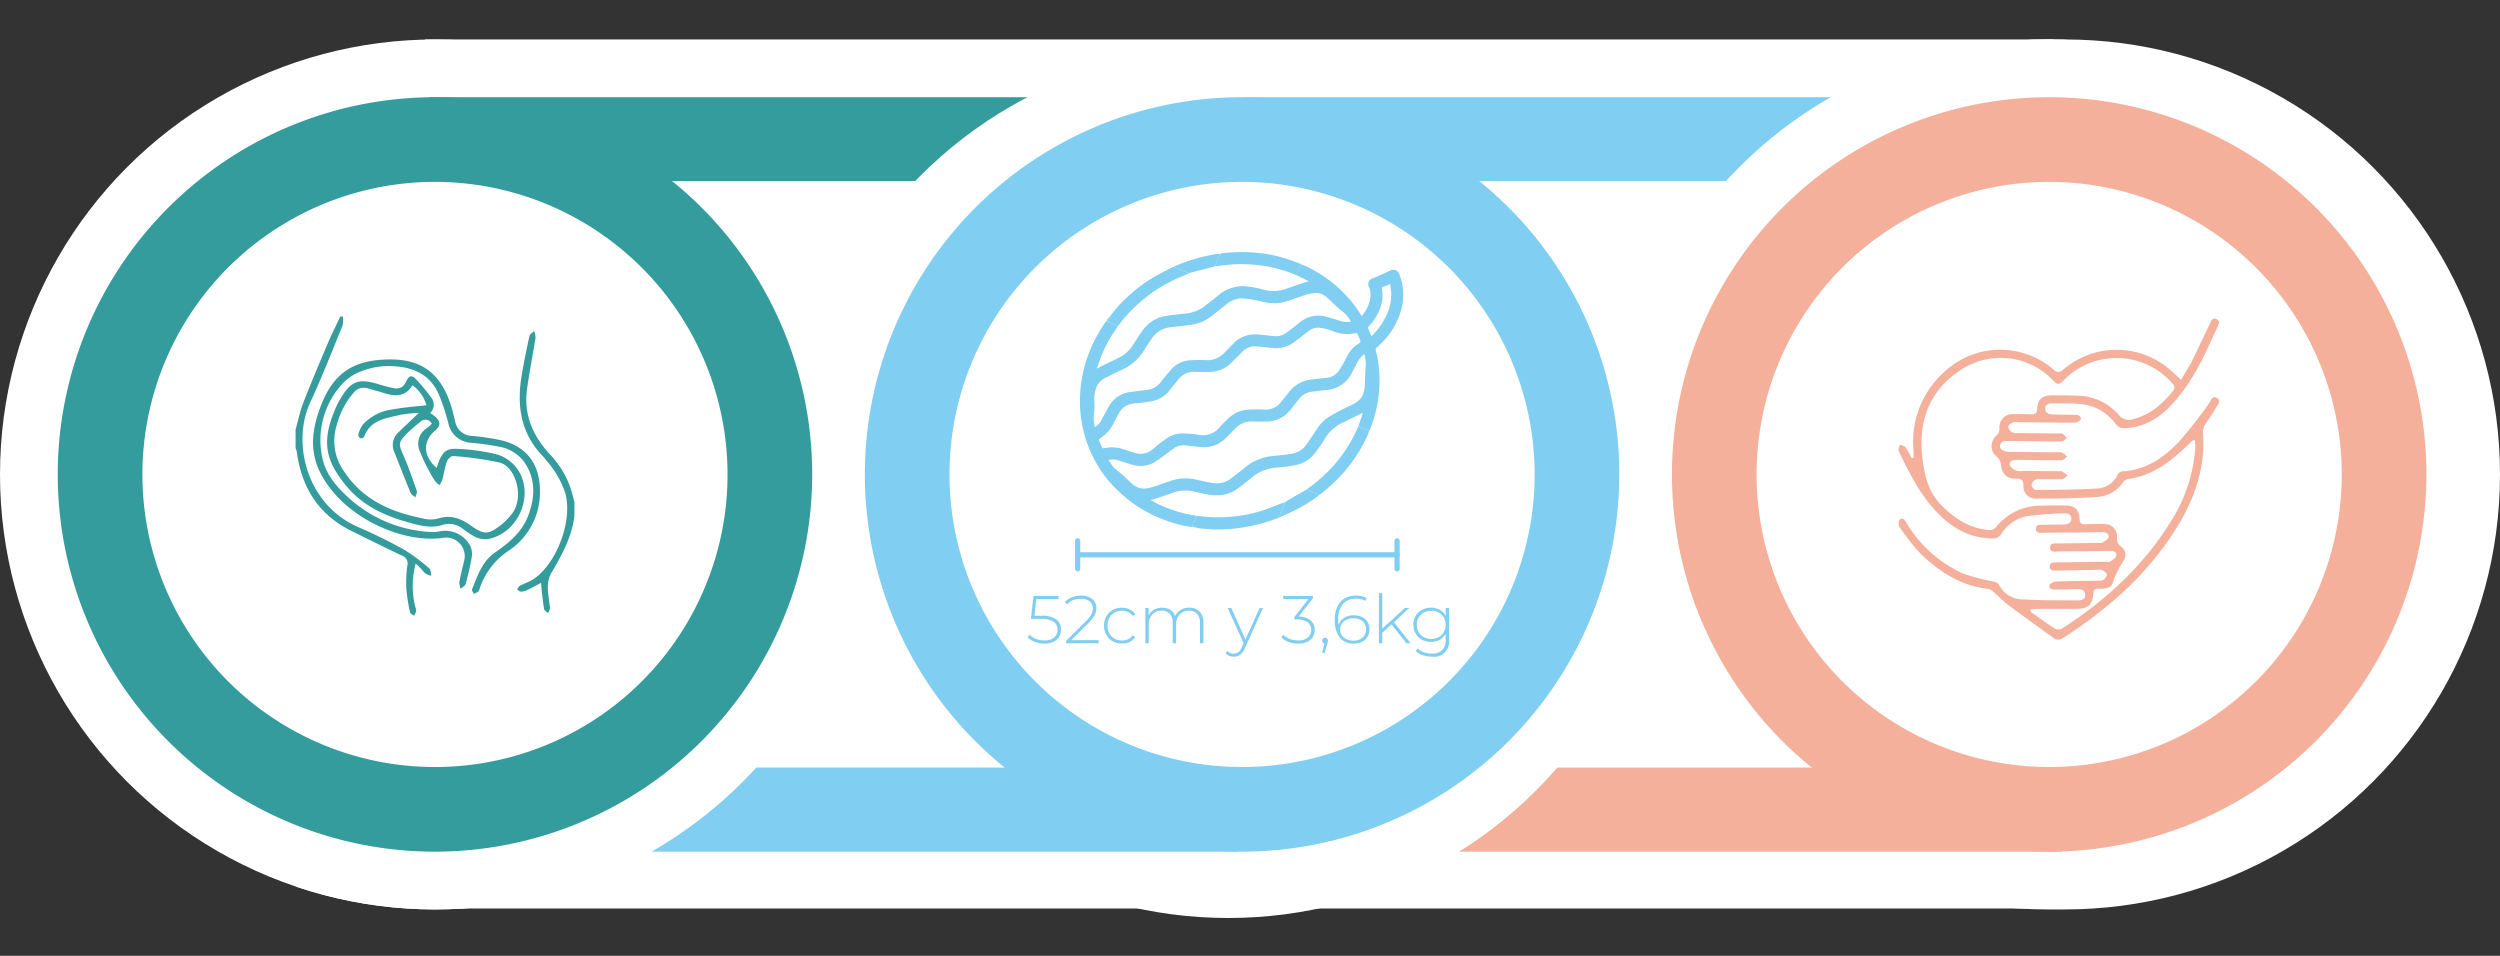
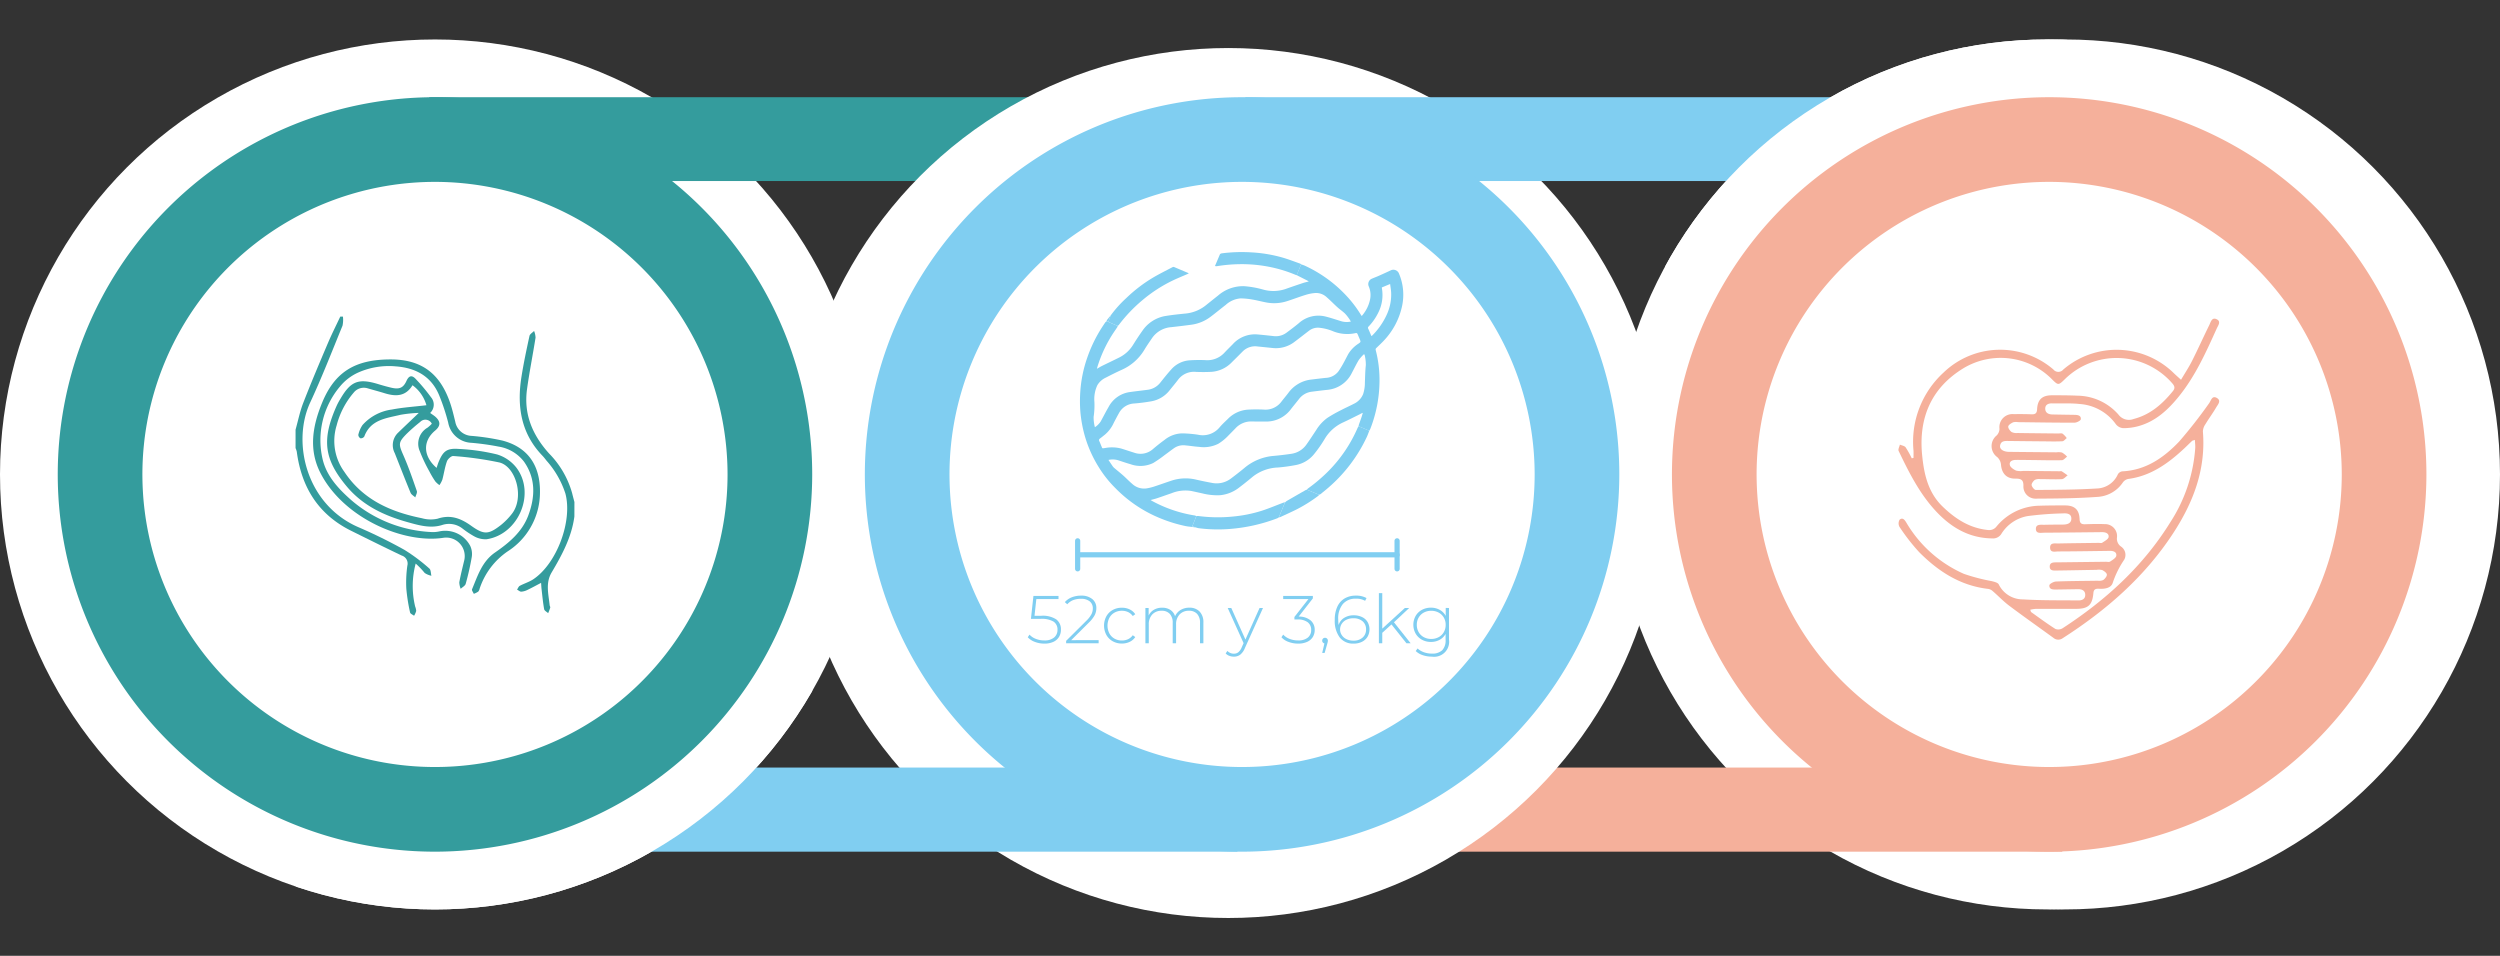
<svg xmlns="http://www.w3.org/2000/svg" width="480.887" height="183.857" viewBox="0 0 480.887 183.857">
  <rect x="0" y="0" width="480.887" height="183.857" fill="#333333" stroke="none" />
  <defs>
    <clipPath id="clip-path">
      <path id="Trazado_2038" data-name="Trazado 2038" d="M149.362,423.155l-41.143,71.679,101.571-3.857,15.429-44.036Z" fill="none" />
    </clipPath>
    <clipPath id="clip-path-2">
      <path id="Trazado_2040" data-name="Trazado 2040" d="M408.434,320.3,371.469,359.19l54,21.536,42.75-69.75Z" fill="none" />
    </clipPath>
  </defs>
  <g id="semana_41_img" transform="translate(-58.914 -310.976)">
-     <rect id="Rectángulo_295" data-name="Rectángulo 295" width="313.286" height="167.16" transform="translate(140.683 318.567)" fill="#fff" />
    <circle id="Elipse_300" data-name="Elipse 300" cx="83.671" cy="83.671" r="83.671" transform="translate(58.914 318.567)" fill="#fff" />
    <rect id="Rectángulo_296" data-name="Rectángulo 296" width="156.463" height="16.122" transform="translate(141.474 329.676)" fill="#349c9d" />
    <circle id="Elipse_301" data-name="Elipse 301" cx="83.671" cy="83.671" r="83.671" transform="translate(369.019 318.567)" fill="#fff" />
    <circle id="Elipse_302" data-name="Elipse 302" cx="83.671" cy="83.671" r="83.671" transform="translate(372.458 318.567)" fill="#fff" />
    <rect id="Rectángulo_297" data-name="Rectángulo 297" width="158.138" height="16.181" transform="translate(297.469 458.619)" fill="#f5b09b" />
    <circle id="Elipse_303" data-name="Elipse 303" cx="83.671" cy="83.671" r="83.671" transform="translate(211.515 320.215)" fill="#fff" />
    <rect id="Rectángulo_298" data-name="Rectángulo 298" width="158.138" height="16.181" transform="translate(138.789 458.619)" fill="#80cef1" />
    <rect id="Rectángulo_299" data-name="Rectángulo 299" width="156.463" height="16.122" transform="translate(298.473 329.676)" fill="#80cef1" />
    <g id="Grupo_1056" data-name="Grupo 1056">
      <path id="Trazado_2037" data-name="Trazado 2037" d="M297.836,474.8a72.562,72.562,0,1,1,72.56-72.562A72.645,72.645,0,0,1,297.836,474.8Zm0-128.84a56.278,56.278,0,1,0,56.276,56.278A56.341,56.341,0,0,0,297.836,345.96Z" fill="#80cef1" />
    </g>
    <g id="Grupo_1058" data-name="Grupo 1058">
      <g id="Grupo_1057" data-name="Grupo 1057" clip-path="url(#clip-path)">
        <circle id="Elipse_304" data-name="Elipse 304" cx="83.671" cy="83.671" r="83.671" transform="translate(58.914 318.567)" fill="#fff" />
      </g>
    </g>
    <g id="Grupo_1059" data-name="Grupo 1059">
      <path id="Trazado_2039" data-name="Trazado 2039" d="M142.586,474.8a72.562,72.562,0,1,1,72.56-72.562A72.645,72.645,0,0,1,142.586,474.8Zm0-128.84a56.278,56.278,0,1,0,56.276,56.278A56.341,56.341,0,0,0,142.586,345.96Z" fill="#349c9d" />
    </g>
    <g id="Grupo_1061" data-name="Grupo 1061">
      <g id="Grupo_1060" data-name="Grupo 1060" clip-path="url(#clip-path-2)">
        <circle id="Elipse_305" data-name="Elipse 305" cx="83.671" cy="83.671" r="83.671" transform="translate(369.019 318.567)" fill="#fff" />
      </g>
    </g>
    <g id="Grupo_1063" data-name="Grupo 1063">
      <g id="Grupo_1062" data-name="Grupo 1062">
        <path id="Trazado_2041" data-name="Trazado 2041" d="M453.086,474.8a72.562,72.562,0,1,1,72.56-72.562A72.645,72.645,0,0,1,453.086,474.8Zm0-128.84a56.278,56.278,0,1,0,56.276,56.278A56.341,56.341,0,0,0,453.086,345.96Z" fill="#f5b09b" />
      </g>
    </g>
    <g id="Grupo_1064" data-name="Grupo 1064">
      <path id="Trazado_2042" data-name="Trazado 2042" d="M262.09,430.117a2.345,2.345,0,0,1,.9,1.969,2.673,2.673,0,0,1-.357,1.385,2.466,2.466,0,0,1-1.072.955,3.947,3.947,0,0,1-1.755.351,5.028,5.028,0,0,1-1.853-.338,3.4,3.4,0,0,1-1.345-.884l.337-.507a3.1,3.1,0,0,0,1.19.806,4.324,4.324,0,0,0,1.658.312,2.814,2.814,0,0,0,1.878-.559,1.865,1.865,0,0,0,.656-1.495,1.8,1.8,0,0,0-.747-1.56,4.475,4.475,0,0,0-2.515-.533h-1.846l.48-4.407h4.824v.6h-4.264l-.352,3.211h1.3A4.743,4.743,0,0,1,262.09,430.117Z" fill="#80cef1" />
      <path id="Trazado_2043" data-name="Trazado 2043" d="M270.241,434.114v.6h-6.253v-.467l3.848-3.823a5.3,5.3,0,0,0,1.02-1.293,2.478,2.478,0,0,0,.267-1.111,1.683,1.683,0,0,0-.592-1.366,2.6,2.6,0,0,0-1.709-.494,4,4,0,0,0-1.5.26,2.932,2.932,0,0,0-1.111.793l-.468-.416a3.431,3.431,0,0,1,1.32-.923,4.791,4.791,0,0,1,1.813-.325,3.262,3.262,0,0,1,2.132.65,2.155,2.155,0,0,1,.793,1.756,3,3,0,0,1-.312,1.338,5.871,5.871,0,0,1-1.17,1.482l-3.354,3.341Z" fill="#80cef1" />
      <path id="Trazado_2044" data-name="Trazado 2044" d="M272.945,434.322a3.167,3.167,0,0,1-1.221-1.228,3.8,3.8,0,0,1,0-3.562,3.132,3.132,0,0,1,1.221-1.222,3.563,3.563,0,0,1,1.769-.436,3.409,3.409,0,0,1,1.488.319,2.684,2.684,0,0,1,1.085.929l-.48.352a2.311,2.311,0,0,0-.9-.761,2.765,2.765,0,0,0-1.189-.254,2.839,2.839,0,0,0-1.424.358,2.533,2.533,0,0,0-.988,1.007,3.3,3.3,0,0,0,0,2.99,2.535,2.535,0,0,0,.988,1.008,2.838,2.838,0,0,0,1.424.357,2.765,2.765,0,0,0,1.189-.253,2.32,2.32,0,0,0,.9-.761l.48.352a2.691,2.691,0,0,1-1.085.929,3.422,3.422,0,0,1-1.488.318A3.525,3.525,0,0,1,272.945,434.322Z" fill="#80cef1" />
      <path id="Trazado_2045" data-name="Trazado 2045" d="M289.67,428.615a2.938,2.938,0,0,1,.722,2.132v3.965h-.651V430.8a2.461,2.461,0,0,0-.558-1.741,2.032,2.032,0,0,0-1.561-.6,2.365,2.365,0,0,0-1.813.715,2.7,2.7,0,0,0-.669,1.925v3.613h-.651V430.8a2.461,2.461,0,0,0-.558-1.741,2.032,2.032,0,0,0-1.561-.6,2.365,2.365,0,0,0-1.813.715,2.7,2.7,0,0,0-.669,1.925v3.613h-.651v-6.786h.624v1.456a2.514,2.514,0,0,1,1.008-1.111,3.071,3.071,0,0,1,1.592-.4,2.83,2.83,0,0,1,1.567.416,2.262,2.262,0,0,1,.916,1.222,2.65,2.65,0,0,1,1.06-1.2,3.164,3.164,0,0,1,1.684-.442A2.644,2.644,0,0,1,289.67,428.615Z" fill="#80cef1" />
      <path id="Trazado_2046" data-name="Trazado 2046" d="M301.857,427.926l-3.484,7.709a3.05,3.05,0,0,1-.9,1.274,2,2,0,0,1-1.216.378,2.438,2.438,0,0,1-.877-.157,1.864,1.864,0,0,1-.7-.455l.324-.493a1.7,1.7,0,0,0,1.262.532,1.333,1.333,0,0,0,.844-.273,2.441,2.441,0,0,0,.651-.936l.363-.819-3.055-6.76h.689L298.478,434l2.716-6.071Z" fill="#80cef1" />
      <path id="Trazado_2047" data-name="Trazado 2047" d="M311.016,430.312a2.338,2.338,0,0,1,.787,1.839,2.536,2.536,0,0,1-.365,1.359,2.452,2.452,0,0,1-1.085.929,4.057,4.057,0,0,1-1.736.338,5.177,5.177,0,0,1-1.858-.331,3.279,3.279,0,0,1-1.353-.891l.338-.507a3.21,3.21,0,0,0,1.2.806,4.36,4.36,0,0,0,1.67.312,2.84,2.84,0,0,0,1.86-.539,1.818,1.818,0,0,0,.649-1.476,1.8,1.8,0,0,0-.663-1.482,3.132,3.132,0,0,0-1.988-.533H307.9v-.481l2.692-3.445h-4.85v-.6h5.707v.468l-2.729,3.5A3.5,3.5,0,0,1,311.016,430.312Z" fill="#80cef1" />
      <path id="Trazado_2048" data-name="Trazado 2048" d="M314.182,433.822a.537.537,0,0,1,.155.383,1.267,1.267,0,0,1-.032.273c-.022.1-.05.2-.085.325l-.507,1.768h-.468l.429-1.833a.6.6,0,0,1-.312-.188.511.511,0,0,1-.117-.345.533.533,0,0,1,.546-.546A.524.524,0,0,1,314.182,433.822Z" fill="#80cef1" />
      <path id="Trazado_2049" data-name="Trazado 2049" d="M320.895,429.662a2.462,2.462,0,0,1,1.072.949,2.863,2.863,0,0,1-.013,2.866,2.578,2.578,0,0,1-1.079.962,3.485,3.485,0,0,1-1.56.338,3.244,3.244,0,0,1-2.711-1.2,5.336,5.336,0,0,1-.942-3.361,5.88,5.88,0,0,1,.5-2.554,3.544,3.544,0,0,1,1.41-1.58,4.148,4.148,0,0,1,2.132-.533,3.989,3.989,0,0,1,2.067.469l-.273.532a3.314,3.314,0,0,0-1.794-.416,3.137,3.137,0,0,0-2.476,1.021,4.323,4.323,0,0,0-.9,2.957,7.168,7.168,0,0,0,.078,1.093,2.423,2.423,0,0,1,1.06-1.379,3.389,3.389,0,0,1,1.84-.494A3.661,3.661,0,0,1,320.895,429.662Zm.124,3.952a2,2,0,0,0,.663-1.567,1.981,1.981,0,0,0-.663-1.56,2.639,2.639,0,0,0-1.808-.585,2.922,2.922,0,0,0-1.307.286,2.2,2.2,0,0,0-.9.78,1.993,1.993,0,0,0-.319,1.105,1.943,1.943,0,0,0,.306,1.04,2.168,2.168,0,0,0,.891.793,3.037,3.037,0,0,0,1.4.3A2.5,2.5,0,0,0,321.019,433.614Z" fill="#80cef1" />
      <path id="Trazado_2050" data-name="Trazado 2050" d="M326.569,431.085,324.8,432.7v2.015h-.651v-9.646h.651v6.826l4.342-3.966h.832l-2.925,2.743,3.211,4.043h-.807Z" fill="#80cef1" />
      <path id="Trazado_2051" data-name="Trazado 2051" d="M337.633,427.926v6.058a2.891,2.891,0,0,1-3.289,3.3,5.4,5.4,0,0,1-1.769-.287,3.435,3.435,0,0,1-1.339-.793l.352-.494a3.573,3.573,0,0,0,1.222.728,4.394,4.394,0,0,0,1.52.26,2.749,2.749,0,0,0,2-.643,2.705,2.705,0,0,0,.649-2v-1.144a2.87,2.87,0,0,1-1.157,1.144,3.423,3.423,0,0,1-1.664.4,3.525,3.525,0,0,1-1.722-.422,3.1,3.1,0,0,1-1.215-1.177,3.495,3.495,0,0,1,0-3.406,3.067,3.067,0,0,1,1.215-1.17,3.577,3.577,0,0,1,1.722-.416,3.447,3.447,0,0,1,1.691.416,2.853,2.853,0,0,1,1.157,1.17v-1.534Zm-1.989,5.61a2.507,2.507,0,0,0,.994-.962,2.765,2.765,0,0,0,.357-1.41,2.736,2.736,0,0,0-.357-1.4,2.524,2.524,0,0,0-.994-.955,2.957,2.957,0,0,0-1.43-.345,2.916,2.916,0,0,0-1.424.345,2.521,2.521,0,0,0-.988.955,2.726,2.726,0,0,0-.358,1.4,2.755,2.755,0,0,0,.358,1.41,2.5,2.5,0,0,0,.988.962,2.916,2.916,0,0,0,1.424.344A2.956,2.956,0,0,0,335.644,433.536Z" fill="#80cef1" />
    </g>
    <g id="Grupo_1065" data-name="Grupo 1065">
      <line id="Línea_125" data-name="Línea 125" x2="60.938" transform="translate(266.713 417.7)" fill="none" stroke="#80cef1" stroke-linecap="round" stroke-miterlimit="10" stroke-width="1" />
      <line id="Línea_126" data-name="Línea 126" y2="5.387" transform="translate(266.204 415.006)" fill="none" stroke="#80cef1" stroke-linecap="round" stroke-miterlimit="10" stroke-width="1" />
      <line id="Línea_127" data-name="Línea 127" y2="5.387" transform="translate(327.651 415.006)" fill="none" stroke="#80cef1" stroke-linecap="round" stroke-miterlimit="10" stroke-width="1" />
    </g>
    <g id="dN3EtK">
      <g id="Grupo_1066" data-name="Grupo 1066">
        <path id="Trazado_2052" data-name="Trazado 2052" d="M309.192,361.822c.24.087.487.156.717.263a25.433,25.433,0,0,1,7.762,5.537,22.673,22.673,0,0,1,2.988,3.861c.049.081.106.157.19.281.108-.13.2-.232.278-.339a6.9,6.9,0,0,0,1.322-2.819,4.2,4.2,0,0,0-.245-2.531,1.121,1.121,0,0,1,.615-1.5c.441-.192.893-.357,1.331-.552.744-.33,1.484-.671,2.222-1.015a1.158,1.158,0,0,1,1.66.636,10.4,10.4,0,0,1,.526,6.437,13.89,13.89,0,0,1-3.418,6.374c-.459.5-.962.962-1.451,1.435a.386.386,0,0,0-.152.421,22.824,22.824,0,0,1,.731,6.119,25.772,25.772,0,0,1-1.763,9.026,3.107,3.107,0,0,1-.2.373l-2.067-.865a2.5,2.5,0,0,1,.064-.3c.17-.49.35-.976.516-1.468.091-.266.162-.54.241-.81a2.88,2.88,0,0,0-.56.264c-1.057.524-2.109,1.062-3.181,1.557a7.914,7.914,0,0,0-3.62,3.248,24.613,24.613,0,0,1-1.994,2.848,5.914,5.914,0,0,1-3.556,2.131,32.911,32.911,0,0,1-3.414.469,8.318,8.318,0,0,0-4.813,1.739c-.86.719-1.733,1.425-2.63,2.1a7.026,7.026,0,0,1-3.688,1.491,11.7,11.7,0,0,1-3.42-.353c-.7-.154-1.406-.31-2.11-.461a7.09,7.09,0,0,0-3.839.443c-.918.312-1.83.642-2.749.95-.392.131-.8.226-1.246.351.122.075.2.127.28.172a25.354,25.354,0,0,0,8.245,2.8,1.02,1.02,0,0,1,.263.121q-.283.73-.569,1.462c-.065.166-.137.33-.206.494l-.064.124c-.395-.052-.8-.077-1.185-.159a27.792,27.792,0,0,1-4.868-1.492,25.508,25.508,0,0,1-8.663-5.809,21.771,21.771,0,0,1-3.287-4.166,23.843,23.843,0,0,1-2.422-5.275,25.019,25.019,0,0,1-1.04-5.3,26.435,26.435,0,0,1-.011-3.786,24.675,24.675,0,0,1,1.344-6.582,27.063,27.063,0,0,1,2.873-5.89c.2-.307.4-.609.611-.908a1.194,1.194,0,0,1,.2-.182l.364.111,1.8.774a.85.85,0,0,1-.068.226c-.237.361-.487.713-.726,1.073a25.445,25.445,0,0,0-3.076,6.484c-.042.132-.075.268-.129.462.356-.2.646-.387.952-.538,1.093-.541,2.2-1.063,3.287-1.606a6.543,6.543,0,0,0,2.7-2.428c.572-.92,1.165-1.829,1.794-2.711a6.712,6.712,0,0,1,4.51-2.884c1.191-.192,2.393-.32,3.594-.444a7.368,7.368,0,0,0,3.981-1.493c.83-.664,1.659-1.331,2.495-1.989a7.323,7.323,0,0,1,5-1.8,18.3,18.3,0,0,1,3.624.64,7.268,7.268,0,0,0,4.361-.1c1.112-.4,2.231-.775,3.351-1.15.342-.114.7-.187,1.116-.3-.149-.088-.24-.149-.337-.2q-1-.507-2-1.011Zm11.133,14.06-.005,0c-.062-.151-.121-.3-.187-.453-.182-.415-.189-.437-.61-.348a7.338,7.338,0,0,1-4.1-.351,9.356,9.356,0,0,0-2.8-.714,2.782,2.782,0,0,0-1.843.525c-.928.7-1.831,1.426-2.763,2.116a5.851,5.851,0,0,1-4.11,1.278c-1.022-.1-2.042-.211-3.064-.31a3.381,3.381,0,0,0-2.9.959q-1.031,1.044-2.078,2.072a5.974,5.974,0,0,1-3.923,1.844c-.985.056-1.976.05-2.962.013a3.822,3.822,0,0,0-3.457,1.506c-.513.682-1.068,1.332-1.6,2a5.756,5.756,0,0,1-3.567,2.154c-1.057.185-2.125.321-3.194.412a3.513,3.513,0,0,0-2.987,1.812c-.352.627-.687,1.265-1.017,1.9a6.462,6.462,0,0,1-1.753,2.323c-.29.219-.563.462-.859.673-.22.157-.3.31-.164.572s.233.569.357.85c.258.582.1.527.763.437a7.048,7.048,0,0,1,3.109.11c.816.255,1.625.529,2.442.782a3.6,3.6,0,0,0,3.65-.7c.712-.612,1.453-1.193,2.212-1.746a5.583,5.583,0,0,1,3.451-1.262,23.575,23.575,0,0,1,2.979.257,4.181,4.181,0,0,0,4.165-1.419c.481-.571,1.038-1.078,1.574-1.6a5.933,5.933,0,0,1,3.856-1.8c1-.06,2.015-.056,3.02-.016a3.816,3.816,0,0,0,3.428-1.506c.436-.572.907-1.118,1.341-1.692a6.29,6.29,0,0,1,4.4-2.571c.932-.115,1.865-.228,2.8-.328a3.2,3.2,0,0,0,2.466-1.293c.3-.437.58-.894.839-1.359.356-.636.68-1.29,1.026-1.932a6.241,6.241,0,0,1,1.982-2.014c.425-.308.434-.3.253-.781C320.438,376.147,320.38,376.015,320.325,375.882Zm1.065,3.3-.128-.061a8.01,8.01,0,0,0-.98,1.105c-.484.794-.878,1.642-1.321,2.461a5.821,5.821,0,0,1-4.708,3.275c-1,.105-2,.23-3,.358a3.612,3.612,0,0,0-2.461,1.4c-.493.626-1,1.243-1.493,1.867a5.9,5.9,0,0,1-4.779,2.478c-.921,0-1.843,0-2.764-.018a4.085,4.085,0,0,0-3.176,1.3c-.464.485-.939.96-1.41,1.438a9.286,9.286,0,0,1-1.915,1.555,6.251,6.251,0,0,1-3.692.592c-.851-.055-1.7-.2-2.545-.275a3.174,3.174,0,0,0-2.181.463c-.637.442-1.248.923-1.878,1.375a22.909,22.909,0,0,1-2.216,1.54,5.62,5.62,0,0,1-4.388.226c-.767-.214-1.521-.478-2.278-.727a3.647,3.647,0,0,0-1.945-.085c.245.368.467.71.7,1.046a2.314,2.314,0,0,0,.355.446c.6.512,1.215.995,1.8,1.515s1.125,1.1,1.727,1.606a3.336,3.336,0,0,0,2.829.846,9.876,9.876,0,0,0,1.286-.312c1.141-.373,2.271-.779,3.41-1.159a8.666,8.666,0,0,1,4.77-.2c.991.227,1.988.436,2.989.617a4.538,4.538,0,0,0,3.684-.822c.872-.658,1.741-1.324,2.58-2.024a9.966,9.966,0,0,1,5.65-2.338c1.127-.1,2.253-.233,3.371-.4a4.26,4.26,0,0,0,2.924-1.775c.664-.929,1.284-1.889,1.913-2.841a8.1,8.1,0,0,1,2.135-2.306,26.7,26.7,0,0,1,2.6-1.471c.806-.426,1.644-.792,2.452-1.215a3.527,3.527,0,0,0,1.813-1.885,7.082,7.082,0,0,0,.338-2.21c.043-1.121.058-2.245.18-3.358A7.9,7.9,0,0,0,321.39,379.177Zm-2.631-6.348c-.1-.172-.173-.319-.268-.447a8.428,8.428,0,0,0-.843-1.08c-.461-.443-1-.8-1.477-1.233-.691-.622-1.335-1.3-2.037-1.906a3.01,3.01,0,0,0-2.154-.835,8.2,8.2,0,0,0-1.886.355c-1.185.362-2.343.809-3.521,1.19a8.078,8.078,0,0,1-3.887.312c-.924-.158-1.831-.418-2.756-.574a14.22,14.22,0,0,0-2.368-.245,4.794,4.794,0,0,0-2.877,1.258c-.958.736-1.887,1.51-2.851,2.237a7.825,7.825,0,0,1-3.673,1.559c-1.31.181-2.624.332-3.939.482a4.888,4.888,0,0,0-3.7,2.1c-.508.745-1.025,1.486-1.487,2.26a9.6,9.6,0,0,1-4.406,3.869c-1.013.461-2.01.963-3,1.476A3.685,3.685,0,0,0,270,385.065a6.3,6.3,0,0,0-.572,3.225,14.723,14.723,0,0,1-.15,2.863,7.285,7.285,0,0,0,.245,2,3.954,3.954,0,0,0,1.108-1.093c.511-.933.989-1.884,1.525-2.8a5.452,5.452,0,0,1,4.062-2.865c1.149-.164,2.3-.287,3.454-.442a3.646,3.646,0,0,0,2.44-1.388c.677-.846,1.348-1.7,2.075-2.5a5.164,5.164,0,0,1,3.538-1.78,29.723,29.723,0,0,1,2.985-.04,4.491,4.491,0,0,0,3.675-1.364c.533-.578,1.1-1.121,1.652-1.686a5.731,5.731,0,0,1,4.781-1.886c1.014.086,2.024.2,3.035.31a3.436,3.436,0,0,0,2.485-.617c.8-.591,1.6-1.193,2.37-1.827a5.653,5.653,0,0,1,5.206-1.306c.994.25,1.969.58,2.95.884A3.72,3.72,0,0,0,318.759,372.829Zm5.96-6.567a1.975,1.975,0,0,0,.018.208,7.486,7.486,0,0,1-.707,4.643,10.568,10.568,0,0,1-1.871,2.68.307.307,0,0,0-.063.4c.157.329.293.668.437,1,.058.135.113.272.176.427a1.313,1.313,0,0,0,.159-.109,13.6,13.6,0,0,0,2.761-3.939,9.2,9.2,0,0,0,.881-4.3c-.03-.548-.126-1.093-.2-1.67Z" fill="#80cef1" />
        <path id="Trazado_2053" data-name="Trazado 2053" d="M273.908,373.672l-1.8-.774c.067-.188.132-.377.2-.565.085-.232.174-.462.261-.694a22.692,22.692,0,0,1,2.975-3.311,28.42,28.42,0,0,1,5.1-3.916c1.235-.736,2.532-1.368,3.8-2.042a1,1,0,0,1,.246-.058l2.9,1.226a1.963,1.963,0,0,1-.233.139c-.948.416-1.908.8-2.844,1.247a27.573,27.573,0,0,0-5.8,3.751,28.952,28.952,0,0,0-4.577,4.791A1.492,1.492,0,0,1,273.908,373.672Z" fill="#80cef1" />
        <path id="Trazado_2054" data-name="Trazado 2054" d="M288.254,412.21c.069-.164.141-.328.206-.494q.287-.73.569-1.462a1.785,1.785,0,0,1,.363-.024,28.732,28.732,0,0,0,6.606.113,26.439,26.439,0,0,0,5.634-1.124c1.413-.46,2.785-1.044,4.178-1.568a1.45,1.45,0,0,1,.313-.047,1.246,1.246,0,0,0-.1.171q-.564,1.361-1.124,2.723a1.842,1.842,0,0,1-.291.173,32.725,32.725,0,0,1-9.151,2.054,29.116,29.116,0,0,1-5.975-.146,3.843,3.843,0,0,1-.517-.14Z" fill="#80cef1" />
        <path id="Trazado_2055" data-name="Trazado 2055" d="M309.192,361.822l-.843,2.085a1.582,1.582,0,0,1-.22-.06,25.838,25.838,0,0,0-4.042-1.321,27.445,27.445,0,0,0-6.555-.737,29.978,29.978,0,0,0-4.575.394,1.275,1.275,0,0,1-.337-.037l.972-2.292a1,1,0,0,1,.284-.14,30.282,30.282,0,0,1,5.766-.192,27.24,27.24,0,0,1,6,1.006c1.131.33,2.233.759,3.346,1.149A.886.886,0,0,1,309.192,361.822Z" fill="#80cef1" />
        <path id="Trazado_2056" data-name="Trazado 2056" d="M320.24,392.96l2.067.865c-.157.4-.293.8-.474,1.189a29.188,29.188,0,0,1-7.355,9.726c-.505.44-1.03.859-1.551,1.28a1.21,1.21,0,0,1-.278.126l-2.349-.977a1.085,1.085,0,0,1,.169-.2,31.414,31.414,0,0,0,4.087-3.49,27,27,0,0,0,5.483-8.156A4.112,4.112,0,0,1,320.24,392.96Z" fill="#80cef1" />
-         <path id="Trazado_2057" data-name="Trazado 2057" d="M293.592,359.854l-.972,2.292a1.3,1.3,0,0,1-.264.142c-1.132.29-2.266.57-3.4.863-.454.117-.9.257-1.352.387l-2.9-1.226a2.117,2.117,0,0,1,.255-.159,33.634,33.634,0,0,1,7.656-2.268c.255-.045.513-.077.77-.1A.571.571,0,0,1,293.592,359.854Z" fill="#80cef1" />
        <path id="Trazado_2058" data-name="Trazado 2058" d="M310.3,405.169l2.349.977a.717.717,0,0,1-.126.182,28.4,28.4,0,0,1-4.106,2.588c-1.053.531-2.132,1.011-3.2,1.508a1.518,1.518,0,0,1-.318.074q.561-1.362,1.124-2.723a1.246,1.246,0,0,1,.1-.171,1.883,1.883,0,0,1,.289-.257q1.812-1.051,3.633-2.09A1.449,1.449,0,0,1,310.3,405.169Z" fill="#80cef1" />
        <path id="Trazado_2059" data-name="Trazado 2059" d="M272.573,371.639c-.087.232-.176.462-.261.694-.07.188-.135.377-.2.565l-.364-.111a1.307,1.307,0,0,1,.131-.3C272.1,372.2,272.34,371.922,272.573,371.639Z" fill="#80cef1" />
        <path id="Trazado_2060" data-name="Trazado 2060" d="M288.254,412.21l.709.229-.773-.1Z" fill="#80cef1" />
      </g>
    </g>
    <g id="AS3Nju">
      <g id="Grupo_1067" data-name="Grupo 1067">
        <path id="Trazado_2061" data-name="Trazado 2061" d="M124.878,371.871a5.294,5.294,0,0,1-.079,1.75c-2.026,4.942-3.962,9.93-6.214,14.769-3.573,7.677-.769,19.644,9.272,23.995a96.949,96.949,0,0,1,8.829,4.346,34.039,34.039,0,0,1,4.818,3.607c.305.251.27.916.392,1.391a3.78,3.78,0,0,1-1.287-.536,15.823,15.823,0,0,0-1.737-1.813,16.806,16.806,0,0,0-.1,8.264,2.814,2.814,0,0,1,.2.851,3.588,3.588,0,0,1-.409.924c-.266-.208-.718-.379-.768-.63a34.146,34.146,0,0,1-.725-4.6,23.1,23.1,0,0,1,.2-4.4,1.607,1.607,0,0,0-1.069-1.945c-3.266-1.555-6.506-3.165-9.748-4.773-6.305-3.127-9.551-8.362-10.452-15.209a3.737,3.737,0,0,0-.235-.694v-3.541c.483-1.719.833-3.49,1.477-5.147,1.5-3.866,3.123-7.687,4.744-11.505.733-1.726,1.583-3.4,2.379-5.1Z" fill="#349c9d" />
        <path id="Trazado_2062" data-name="Trazado 2062" d="M169.4,410.32c-.526,3.97-2.38,7.4-4.377,10.772-1.205,2.034-.6,4.172-.38,6.289.017.166.148.345.11.486a10.52,10.52,0,0,1-.4,1.053c-.266-.251-.715-.47-.768-.761-.231-1.278-.351-2.577-.5-3.87-.042-.363-.055-.73-.089-1.2-.935.489-1.764.948-2.617,1.355a3.115,3.115,0,0,1-1.2.343c-.265.007-.538-.258-.808-.4.174-.248.293-.6.531-.727.846-.454,1.8-.73,2.592-1.257,4.54-3.024,7.585-11.249,6.174-16.5a17.722,17.722,0,0,0-3.613-6.3c-.262-.331-.515-.67-.806-.973-4.132-4.3-4.919-9.51-4.035-15.129.417-2.651.978-5.28,1.547-7.9.08-.367.58-.644.886-.963a3.778,3.778,0,0,1,.282,1.289c-.522,3.316-1.186,6.61-1.642,9.934-.656,4.791,1.054,8.8,4.237,12.338a17.673,17.673,0,0,1,4.45,7.668c.133.561.287,1.116.432,1.674Z" fill="#349c9d" />
        <path id="Trazado_2063" data-name="Trazado 2063" d="M142.892,400.978c.153-.449.249-.788.382-1.113.873-2.127,1.6-2.71,3.93-2.532a38.909,38.909,0,0,1,7.325,1.057,7.5,7.5,0,0,1,3.708,2.533c3.766,4.941.451,12.838-5.713,13.78a4.486,4.486,0,0,1-2.364-.542,17.5,17.5,0,0,1-2.312-1.541,4.2,4.2,0,0,0-3.871-.66c-2.253.712-4.465.068-6.636-.539-4.5-1.257-8.618-3.166-11.706-6.849-4.431-5.284-4.879-9.073-1.919-15.641a13.421,13.421,0,0,1,.7-1.277c1.976-3.369,3.468-3.94,7.222-2.8.844.257,1.7.5,2.556.7,1.517.351,2.292.057,2.912-1.318.485-1.076,1.078-1.116,1.772-.365a34.317,34.317,0,0,1,2.95,3.531,2.178,2.178,0,0,1-.176,3.01c.383.276.726.481,1.02.74,1.025.909,1,1.764-.053,2.645C140.2,395.817,140.277,398.71,142.892,400.978ZM139.468,390.4a25.739,25.739,0,0,0-3.483.358c-2.739.674-5.785.9-7,4.185a.818.818,0,0,1-.727.344.794.794,0,0,1-.422-.667,5.462,5.462,0,0,1,.81-1.887,9.164,9.164,0,0,1,5.629-2.977c2.147-.418,4.349-.554,6.664-.83a7.18,7.18,0,0,0-2.676-3.846c-1.352,2.225-3.288,2.18-5.392,1.527-1.055-.328-2.126-.606-3.186-.918a2.493,2.493,0,0,0-2.743.818,15.656,15.656,0,0,0-3.269,6.289,10.094,10.094,0,0,0,1.477,8.937c3.579,5.386,8.91,7.713,14.927,8.928a6.141,6.141,0,0,0,3.006.091c2.482-.841,4.466-.068,6.44,1.341,2.482,1.773,3.345,1.741,5.742-.123a13.147,13.147,0,0,0,2.044-2.067c2.57-3.137.856-9.181-2.332-9.968a65.461,65.461,0,0,0-8.87-1.24c-.382-.04-1.061.574-1.221,1.021-.407,1.141-.573,2.365-.889,3.541a5,5,0,0,1-.552,1.032,4.25,4.25,0,0,1-.79-.7,17.173,17.173,0,0,1-1.146-1.928,30.281,30.281,0,0,1-1.853-3.913,3.565,3.565,0,0,1,1.5-4.514,6.293,6.293,0,0,0,.82-.752,1.373,1.373,0,0,0-2.244-.337,34.363,34.363,0,0,0-2.589,2.27c-1.657,1.686-1.579,1.984-.607,4.2s1.762,4.52,2.557,6.812c.116.336-.186.817-.295,1.23-.311-.3-.761-.534-.912-.9-1.046-2.523-2.029-5.072-3.035-7.611a3.306,3.306,0,0,1,.616-3.916C136.7,393.032,137.951,391.855,139.468,390.4Z" fill="#349c9d" />
        <path id="Trazado_2064" data-name="Trazado 2064" d="M134.063,380.114c5.911,0,9.546,2.685,11.49,8.523.376,1.13.647,2.3.931,3.456a3.33,3.33,0,0,0,3.159,2.729,43.45,43.45,0,0,1,5.885.893c5.523,1.44,7.54,5.556,7.223,10.83a13.467,13.467,0,0,1-6.18,10.486,14,14,0,0,0-5.39,7.155,1.315,1.315,0,0,1-.278.592,4.317,4.317,0,0,1-.852.425c-.122-.3-.425-.666-.338-.874,1.085-2.6,1.92-5.344,4.426-7.078,2.68-1.854,5.195-3.932,6.382-7.091,1.33-3.54,1.489-7.087-.8-10.366a7.668,7.668,0,0,0-4.908-2.914,48.7,48.7,0,0,0-5.246-.73,4.721,4.721,0,0,1-4.44-3.874,40.586,40.586,0,0,0-1.739-5.267c-1.525-3.667-4.515-5.274-8.33-5.558a14.563,14.563,0,0,0-7.255,1.19,9.705,9.705,0,0,0-3.51,2.7,16.032,16.032,0,0,0-3.325,13.951c.763,3.251,3,5.662,5.453,7.831a25.43,25.43,0,0,0,15.581,6.2,5.738,5.738,0,0,0,1.444-.133,5.423,5.423,0,0,1,5.916,2.787,3.685,3.685,0,0,1,.3,2.13,50.911,50.911,0,0,1-1.169,5.168c-.105.38-.629.644-.961.962a3.472,3.472,0,0,1-.269-1.256c.263-1.432.624-2.847.96-4.265a3.563,3.563,0,0,0-4.017-4.293c-7.689,1.18-19.207-3.8-23.643-12.442-2.327-4.535-1.512-9.072.284-13.471C123.3,382.5,127.239,380.109,134.063,380.114Z" fill="#349c9d" />
      </g>
    </g>
    <g id="Grupo_1068" data-name="Grupo 1068">
      <path id="Trazado_2065" data-name="Trazado 2065" d="M426.985,399.065c0-.468.024-.938,0-1.4a18.045,18.045,0,0,1,5.76-15.005,15.7,15.7,0,0,1,21.142-.618,1.223,1.223,0,0,0,1.9.024,15.735,15.735,0,0,1,21.372.788c.36.34.731.668,1.288,1.174.755-1.285,1.515-2.433,2.13-3.654,1.141-2.267,2.179-4.585,3.3-6.86.275-.557.482-1.534,1.363-1.157.987.423.35,1.2.067,1.825-2.064,4.565-4.11,9.142-7.3,13.076-2.08,2.567-4.458,4.773-7.744,5.685a10.923,10.923,0,0,1-2.959.391,1.981,1.981,0,0,1-1.386-.75,9.37,9.37,0,0,0-7-3.9c-1.737-.188-3.506-.086-5.26-.118-.736-.014-1.348.239-1.332,1.043.015.767.616,1.074,1.34,1.09,1.433.031,2.865.053,4.3.074.61.009,1.281.115,1.2.846-.028.27-.783.659-1.208.66-3.617.01-7.234-.057-10.852-.1a2.33,2.33,0,0,0-.955.029c-.376.18-.9.492-.942.807s.324.828.649,1.065a2.118,2.118,0,0,0,1.136.188c2.615.041,5.229.062,7.844.091.286,0,.634-.082.843.05a4.288,4.288,0,0,1,.783.836c-.283.214-.557.6-.85.612-1.25.064-2.506.024-3.759.013q-3.277-.028-6.554-.069c-.731-.007-1.515-.058-1.663.919-.1.669.649,1.163,1.726,1.175,3.044.035,6.089.058,9.133.087a2.873,2.873,0,0,1,1.063.046,4.562,4.562,0,0,1,.974.786c-.335.239-.666.675-1.007.684-1.9.047-3.8-.009-5.694-.029-1.038-.011-2.077-.03-3.116-.028-.673,0-1.36.243-1.2.991.09.431.723.846,1.2,1.066a3.643,3.643,0,0,0,1.381.06q3.492.034,6.984.065c.143,0,.318-.047.424.017.388.238.754.514,1.128.775-.369.255-.727.708-1.108.728-1.392.073-2.792-.008-4.188-.008a1.846,1.846,0,0,0-1.028.162c-.3.227-.65.7-.6,1,.065.36.532.928.821.926,4-.033,8.01-.042,12-.3A4.565,4.565,0,0,0,466.3,402.2a1.191,1.191,0,0,1,.841-.558c4.545-.212,8-2.64,10.947-5.734a93.023,93.023,0,0,0,5.733-7.327c.393-.505.558-1.592,1.5-1.064s.2,1.281-.122,1.842c-.648,1.11-1.419,2.148-2.083,3.249a2.535,2.535,0,0,0-.465,1.362c.6,7.316-1.866,13.711-5.795,19.693-5.488,8.356-12.841,14.733-21.178,20.079a1.433,1.433,0,0,1-1.784-.077c-2.833-2.061-5.7-4.074-8.5-6.177-1.132-.851-2.116-1.9-3.191-2.827a1.683,1.683,0,0,0-.845-.407c-5.358-.608-9.6-3.363-13.278-7.066a38.415,38.415,0,0,1-3.805-4.891,1.41,1.41,0,0,1,.043-1.361c.614-.5,1,.088,1.31.6a24.125,24.125,0,0,0,11.053,9.824,36.216,36.216,0,0,0,5.36,1.4c.482.129,1.172.283,1.343.632A5.127,5.127,0,0,0,448,426.27c3.57.214,7.156.169,10.736.2.709.007,1.322-.3,1.283-1.123-.039-.8-.651-1.044-1.369-1.036-1.4.016-2.794.047-4.19.063-.621.007-1.384.019-1.344-.8.013-.277.818-.72,1.275-.739,2.683-.107,5.371-.107,8.056-.154a1.961,1.961,0,0,0,1.04-.136c.33-.245.718-.71.691-1.049-.025-.317-.517-.68-.884-.86a2.48,2.48,0,0,0-1.06-.047c-2.614.042-5.228.1-7.843.132-.539.007-1.186.025-1.2-.729-.019-.8.617-.842,1.221-.843.179,0,.358,0,.537-.006l9.026-.11c.286,0,.645.093.844-.043.455-.308,1.113-.69,1.176-1.117.106-.727-.573-.946-1.26-.936-3.295.047-6.589.1-9.884.112-.613,0-1.578.31-1.59-.733-.011-1.009.929-.787,1.567-.8,2.578-.054,5.157-.079,7.735-.115.251,0,.566.083.739-.035.46-.314,1.158-.677,1.214-1.094.094-.7-.594-.943-1.274-.935-3.688.041-7.377.085-11.066.107-.642,0-1.617.254-1.649-.689-.035-1.017.963-.816,1.648-.833,1.181-.029,2.363-.036,3.545-.04.826,0,1.627-.218,1.629-1.152s-.825-1.046-1.587-1a63.855,63.855,0,0,0-6.821.515,7.487,7.487,0,0,0-5.033,3.383,1.865,1.865,0,0,1-1.781.914c-4.593-.054-8.12-2.231-11.089-5.518-3.011-3.334-4.99-7.31-6.912-11.31-.142-.3.149-.8.239-1.212.379.168.9.235,1.109.525a17.327,17.327,0,0,1,1.17,2.1Zm54.127-3.468c-.338.112-.462.117-.531.182-.5.464-.973.946-1.468,1.41-3.1,2.9-6.449,5.338-10.828,5.917a1.7,1.7,0,0,0-1.026.663,6.29,6.29,0,0,1-4.669,2.771c-3.99.3-8.005.33-12.01.352a2.33,2.33,0,0,1-2.456-2.348c.053-1.239-.4-1.517-1.538-1.5-1.734.021-2.652-1.035-2.777-2.752a2.235,2.235,0,0,0-.716-1.388,2.62,2.62,0,0,1-.1-4.174,1.9,1.9,0,0,0,.533-1.257,2.511,2.511,0,0,1,2.73-2.835c1.146-.019,2.294-.012,3.438.031.708.027,1.026-.19,1.064-.958.092-1.885.981-2.7,2.864-2.7,1.647,0,3.3,0,4.942.077a10.656,10.656,0,0,1,7.855,3.647,2.5,2.5,0,0,0,2.908.835c3.214-.827,5.537-2.878,7.562-5.372.466-.574.308-1-.137-1.5a14.2,14.2,0,0,0-20.7-.738c-1.181,1.143-1.245,1.143-2.4,0a13.89,13.89,0,0,0-17.1-2.127c-6.238,3.831-8.617,9.65-7.9,16.759.365,3.6,1.126,7.12,3.95,9.84,2.474,2.384,5.193,4.131,8.682,4.49a1.764,1.764,0,0,0,1.679-.684,10.948,10.948,0,0,1,8.35-3.988c1.611-.049,3.223-.056,4.835-.052,1.83,0,2.716.818,2.786,2.637.029.754.318,1.007,1.039.983,1.253-.041,2.509-.078,3.76-.023a2.3,2.3,0,0,1,2.391,2.574,1.838,1.838,0,0,0,.77,1.734,1.927,1.927,0,0,1,.638,2.508,18.069,18.069,0,0,0-2.232,4.5c-.338,1-1.525,1.17-2.592,1.116-.554-.028-1.048.005-1.117.8-.2,2.348-1,3.059-3.327,3.065-2.579.008-5.158-.009-7.737,0a7.415,7.415,0,0,0-1.09.169c.106.271.116.407.186.457,1.544,1.1,3.068,2.229,4.666,3.244a1.575,1.575,0,0,0,1.369-.135c8.314-5.408,15.519-11.953,20.776-20.469a30.086,30.086,0,0,0,4.745-14.2C481.206,396.684,481.14,396.2,481.112,395.6Z" fill="#f5b09b" />
    </g>
  </g>
</svg>